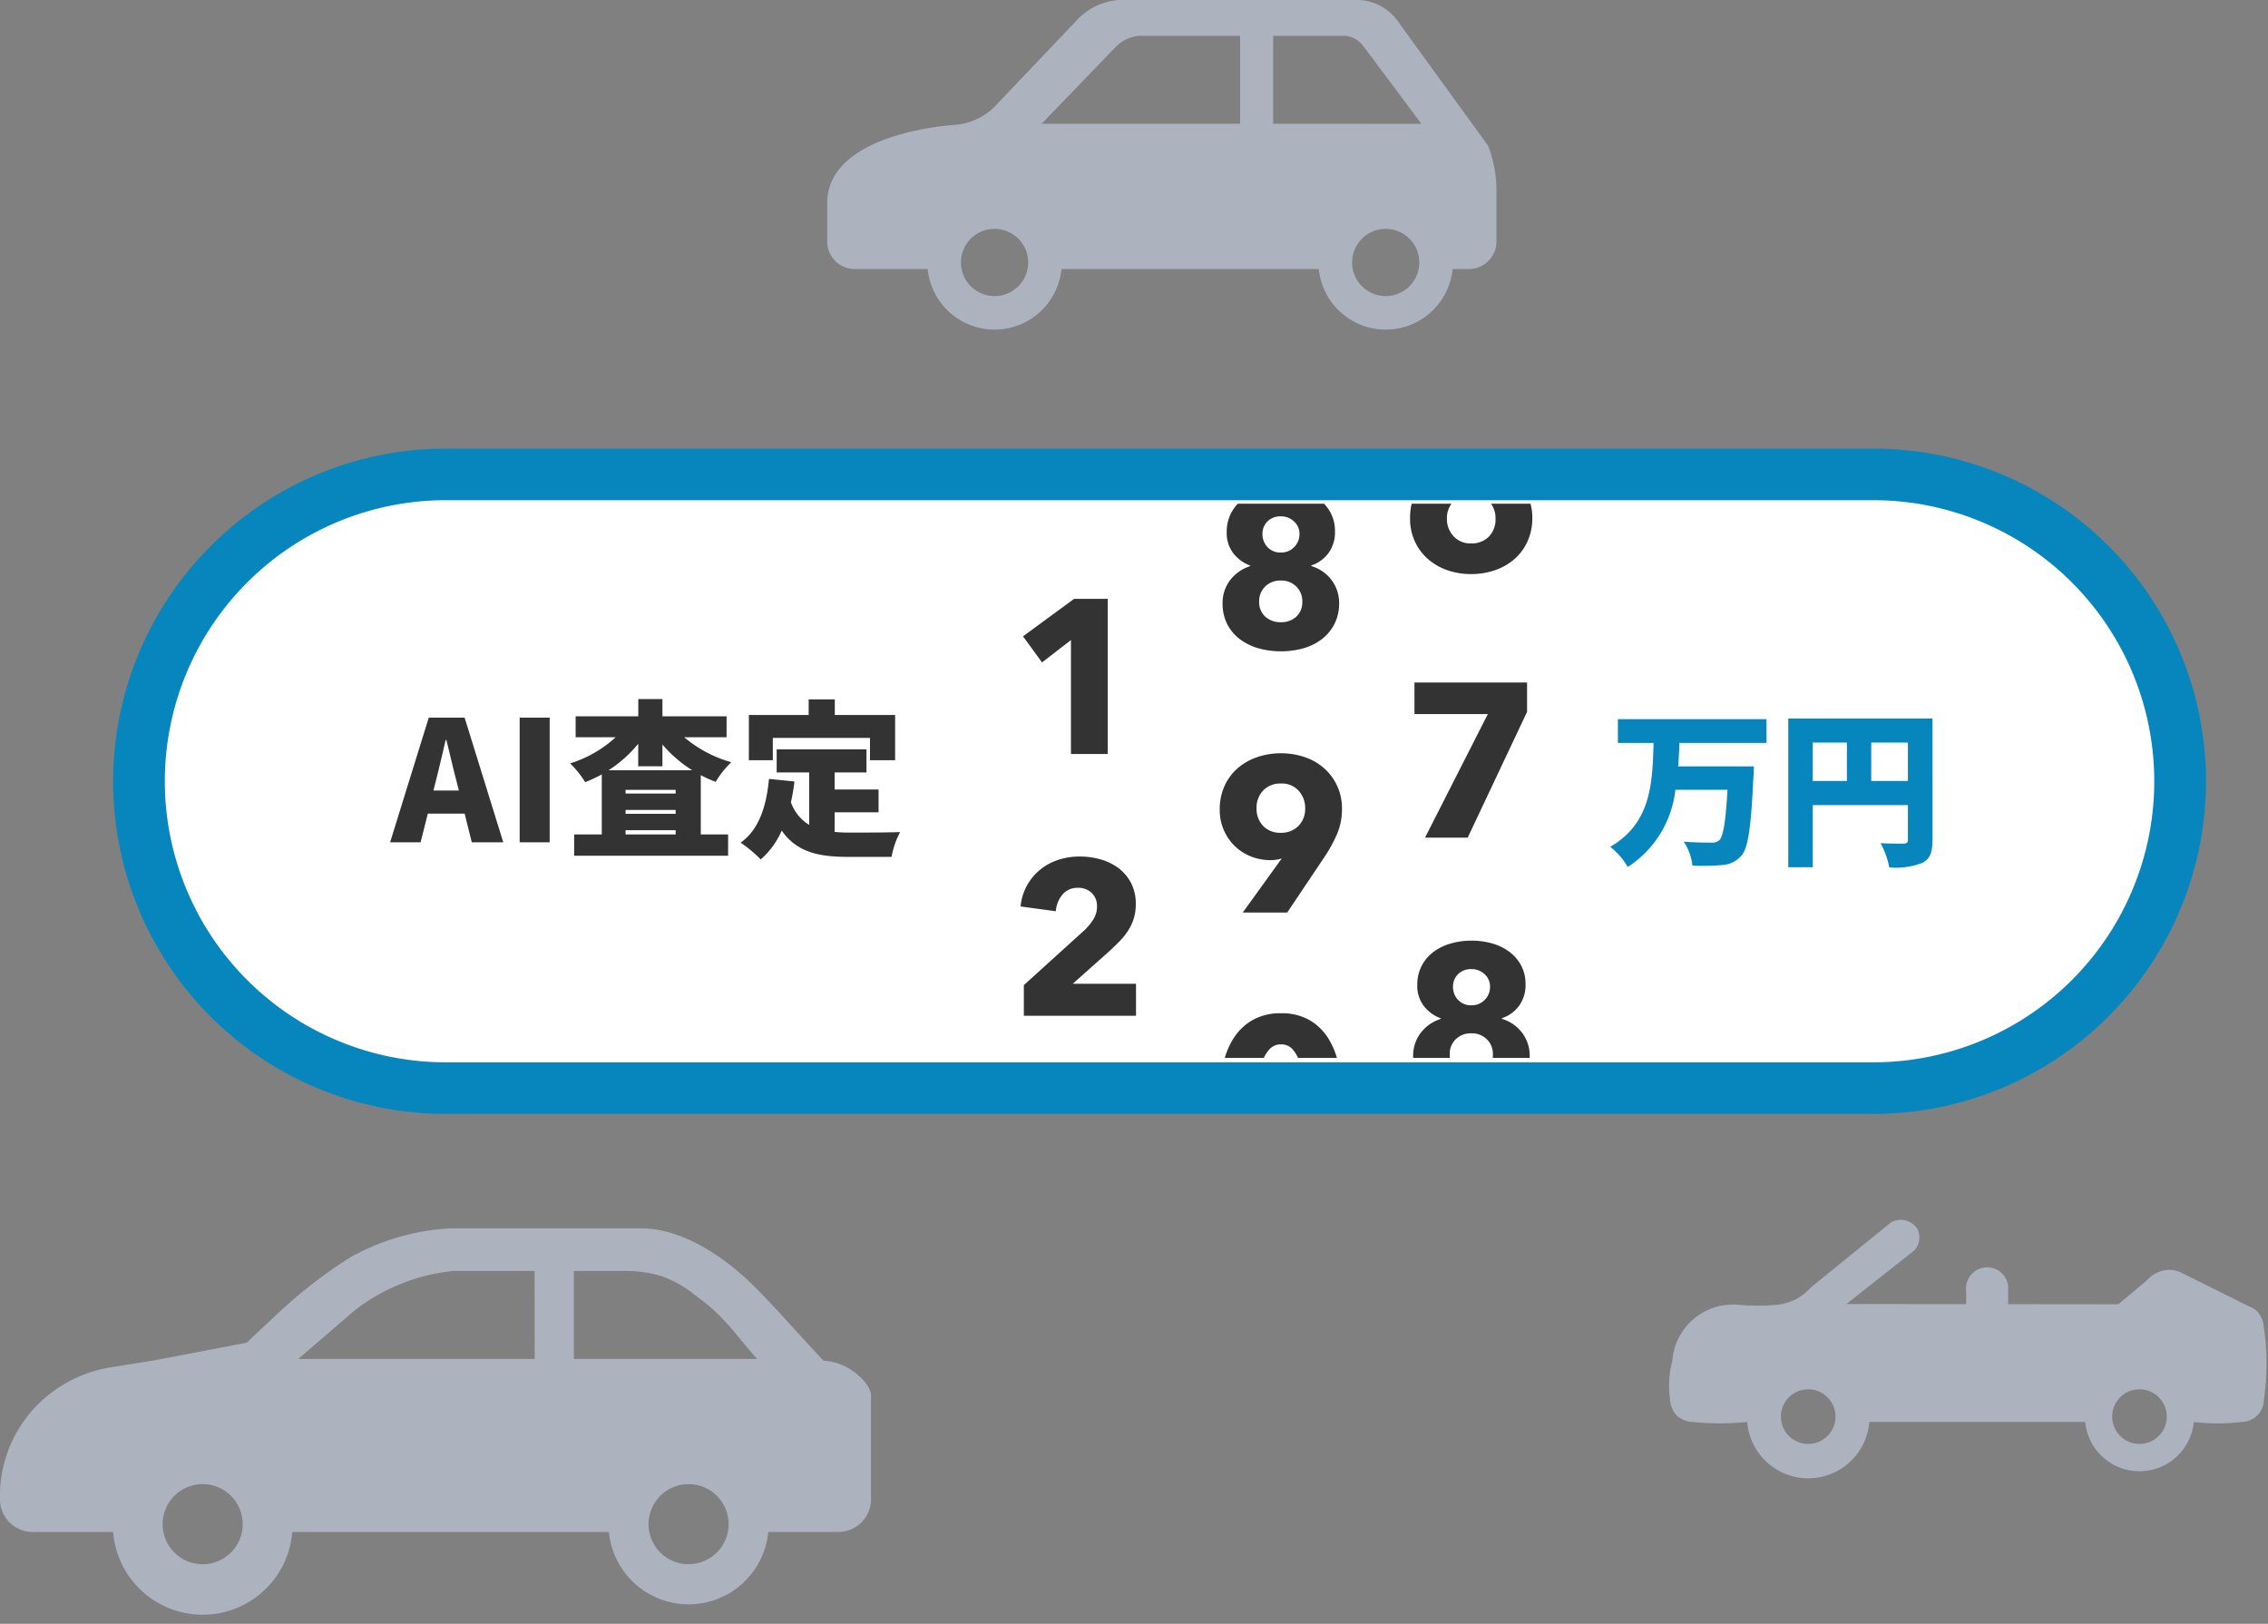
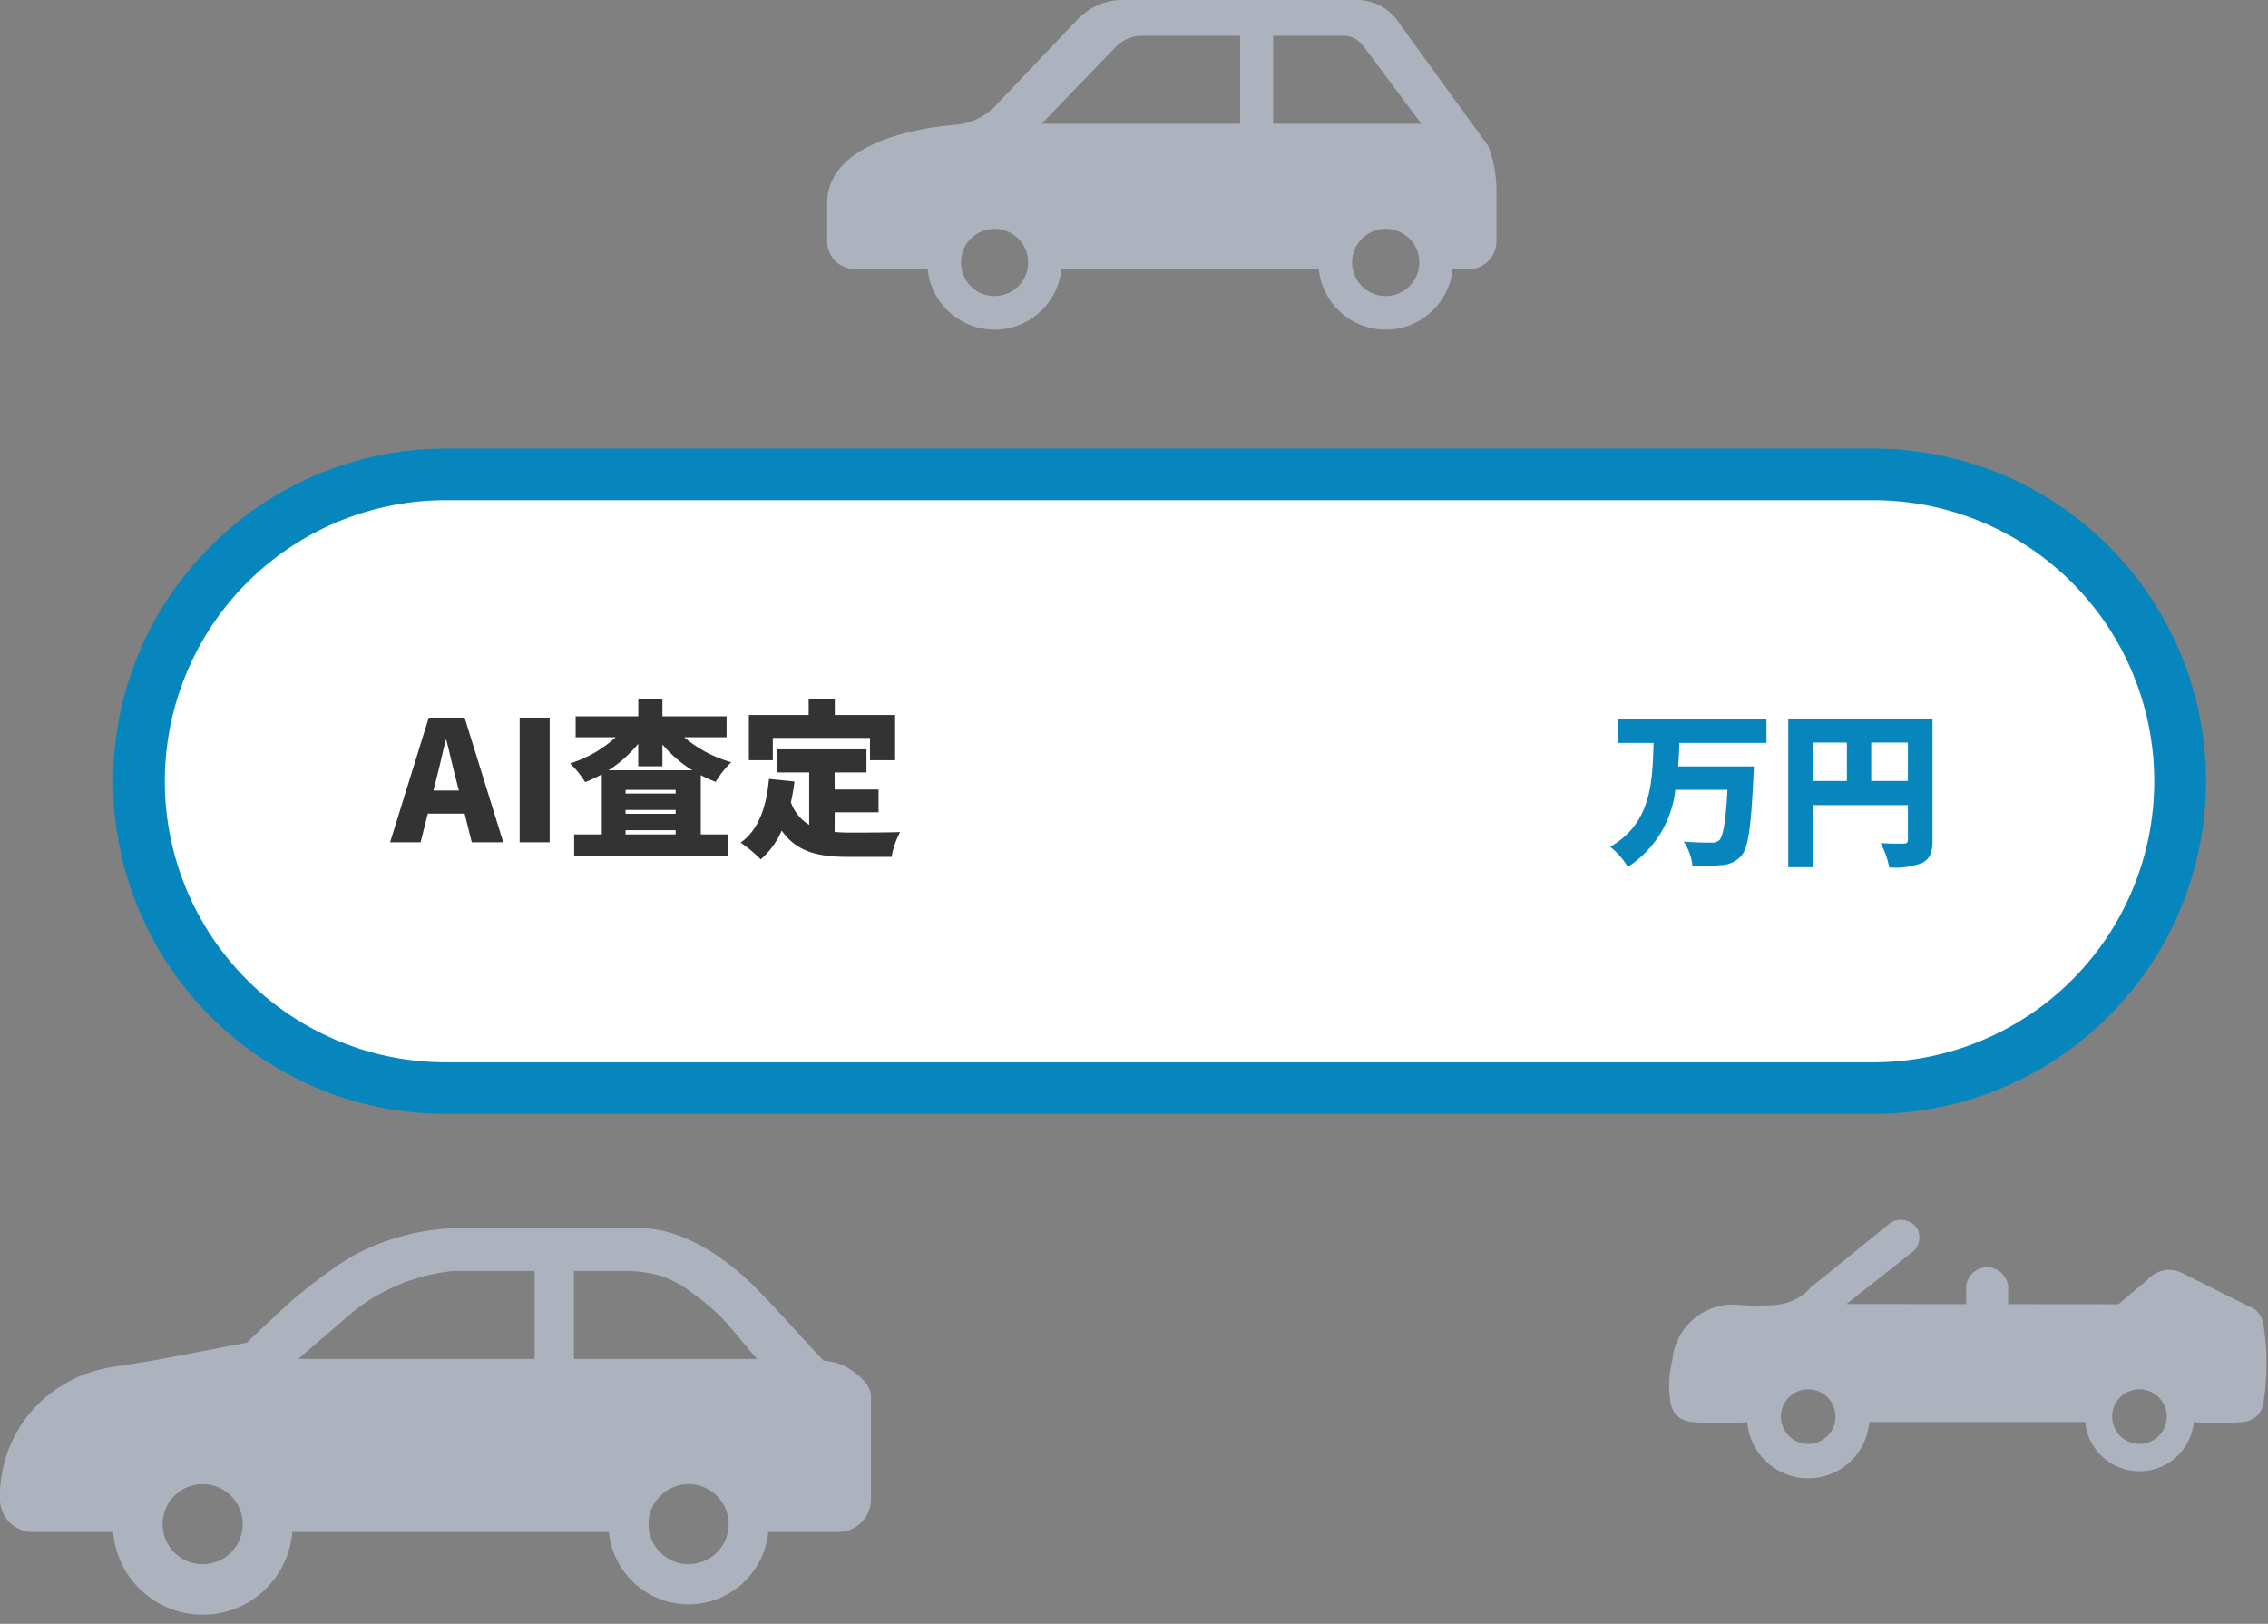
<svg xmlns="http://www.w3.org/2000/svg" width="176" height="126" viewBox="0 0 176 126">
  <rect x="0" y="0" width="176" height="126" fill="#808080" stroke="none" />
  <defs>
    <clipPath id="a">
-       <rect x="175.602" y="-58" width="40.07" height="43" fill="none" />
-     </clipPath>
+       </clipPath>
  </defs>
  <g transform="translate(-20167 9142)">
    <g transform="translate(19614.941 -11004.719)">
      <g transform="translate(616.246 1862.719)">
        <g transform="translate(0 0)">
          <path d="M371.652,268.983l-6.851-9.444a3.953,3.953,0,0,0-3.147-1.872h-18.6a4.91,4.91,0,0,0-3.431,1.686l-6.022,6.325a4.91,4.91,0,0,1-3.431,1.686c-.86.065-8.3.7-9.616,4.782a4.158,4.158,0,0,0-.194,1.081v3.186a2.135,2.135,0,0,0,2.13,2.128h5.667a5.217,5.217,0,0,0,10.383,0h19.97a5.217,5.217,0,0,0,10.383,0h1.27a2.136,2.136,0,0,0,2.13-2.128v-4.3A10.087,10.087,0,0,0,371.652,268.983Zm-38.306,11.658a2.608,2.608,0,1,1,2.609-2.609,2.607,2.607,0,0,1-2.609,2.609ZM352.4,267.27H337l5.721-5.933a2.913,2.913,0,0,1,1.817-.89H352.4v6.823ZM363.7,280.641a2.608,2.608,0,1,1,2.609-2.609,2.607,2.607,0,0,1-2.609,2.609Zm-8.736-13.371v-6.823H360.6a1.987,1.987,0,0,1,1.388.826l4.485,6Z" transform="translate(-320.355 -257.667)" fill="#adb3be" />
        </g>
      </g>
      <g transform="translate(681.582 1957.383)">
        <g transform="translate(0 0)">
          <g transform="translate(0 0)">
            <path d="M417.777,249.289a2.119,2.119,0,1,1,2.117-2.12h0A2.12,2.12,0,0,1,417.777,249.289Zm2.965-10.857,5.276-4.165a1.486,1.486,0,0,0,.226-1.665,1.527,1.527,0,0,0-2.063-.484l-6.2,5.023a4.05,4.05,0,0,1-1.254.966,4.408,4.408,0,0,1-1.531.4,17,17,0,0,1-2.69,0,4.728,4.728,0,0,0-5.275,4.314,7.76,7.76,0,0,0-.174,3.035,2.038,2.038,0,0,0,.508,1.221,1.994,1.994,0,0,0,1.221.508,21.714,21.714,0,0,0,4.256,0,4.753,4.753,0,0,0,9.475,0h16.752a4.235,4.235,0,0,0,8.43,0,15.817,15.817,0,0,0,3.707,0,1.737,1.737,0,0,0,1.728-1.729,19.193,19.193,0,0,0,0-5.619,2.02,2.02,0,0,0-.508-1.221,1.639,1.639,0,0,0-.591-.374l-5.234-2.607a2.248,2.248,0,0,0-1.178-.246,2.345,2.345,0,0,0-1.558.8l-2.22,1.863Zm22.743,10.857a2.119,2.119,0,1,1,2.117-2.12h0a2.119,2.119,0,0,1-2.119,2.119h0Z" transform="translate(-406.979 -231.91)" fill="#adb3be" />
          </g>
        </g>
        <path d="M420.628,238.2h6.342V236.6a1.638,1.638,0,1,1,3.256,0V238.2h6.8" transform="translate(-403.915 -231.106)" fill="#adb3be" />
      </g>
      <g transform="translate(552.059 1958.035)">
        <path d="M78.572,742.51c-1.743-1.838-3.393-3.763-5.174-5.565-1.983-2.008-4.658-3.985-7.479-4.554a7.832,7.832,0,0,0-1.412-.153H49.6a17.866,17.866,0,0,0-7.76,2.252,37.622,37.622,0,0,0-6.174,4.882c-.782.706-1.415,1.313-1.851,1.739q-3.607.69-7.217,1.376-1.667.267-3.332.532a10.349,10.349,0,0,0-3.872,1.459,10.06,10.06,0,0,0-4.733,8.782A2.545,2.545,0,0,0,17.2,755.8h6.243a6.972,6.972,0,0,0,13.9,0H61.915a6.212,6.212,0,0,0,12.366,0h5.438a2.547,2.547,0,0,0,2.535-2.537q0-4.014,0-8.027c0-.779-.929-1.612-1.513-2A4.3,4.3,0,0,0,78.572,742.51ZM30.391,758.3a3.108,3.108,0,1,1,3.107-3.113h0a3.109,3.109,0,0,1-3.107,3.113Zm25.764-15.926H37.806l4.344-3.741a14.9,14.9,0,0,1,7.7-3.09h6.3Zm3.042,0v-6.831h4.042a9.811,9.811,0,0,1,2.685.379,8.449,8.449,0,0,1,2.515,1.373c2.526,1.824,2.96,2.8,4.981,5.079ZM68.1,758.3a3.108,3.108,0,1,1,3.107-3.113h0a3.108,3.108,0,0,1-3.108,3.108h0Z" transform="translate(-14.663 -732.238)" fill="#adb3be" />
      </g>
      <g transform="translate(480.297 1466.924)">
        <g transform="translate(82.416 432.896)">
          <rect width="158.231" height="47.042" rx="23.521" transform="translate(0 0)" fill="#fff" />
          <path d="M21.81,0a21.81,21.81,0,0,0,0,43.62H132.572a21.81,21.81,0,0,0,0-43.62H21.81m0-4H132.572a25.8,25.8,0,0,1,18.251,44.061,25.742,25.742,0,0,1-18.251,7.56H21.81A25.8,25.8,0,0,1,3.56,3.56,25.742,25.742,0,0,1,21.81-4Z" transform="translate(2.138 1.711)" fill="#0786bd" />
        </g>
        <path d="M-.728-8.424V-10.27H-12.259v1.846H-9.49c-.091,3.042-.156,6.214-3.367,8.06A5.546,5.546,0,0,1-11.492,1.2,8.191,8.191,0,0,0-7.8-4.784h4.043c-.13,2.418-.325,3.627-.637,3.913a.835.835,0,0,1-.624.182c-.4,0-1.261,0-2.132-.078a4.261,4.261,0,0,1,.676,1.859A15.685,15.685,0,0,0-4.2,1.053,2.119,2.119,0,0,0-2.665.312c.52-.611.741-2.2.923-6.11.026-.234.039-.806.039-.806H-7.579c.039-.611.078-1.209.091-1.82ZM7.4-5.473V-8.45h2.847v2.977ZM2.86-8.45H5.512v2.977H2.86Zm9.295-1.872H.962V1.222h1.9V-3.6h7.384V-.923c0,.234-.091.312-.338.312S8.8-.6,8.125-.65A6.684,6.684,0,0,1,8.8,1.235,5.733,5.733,0,0,0,11.362.884c.6-.312.793-.819.793-1.781Z" transform="translate(209.572 461.867)" fill="#0786bd" />
        <path d="M-16.692-4.017l.208-.819c.247-.962.507-2.093.741-3.107h.052c.26.988.507,2.145.767,3.107l.208.819ZM-13.715,0h2.444l-3-9.672h-2.782l-3,9.672h2.366l.559-2.223h2.86ZM-10,0H-7.67V-9.672H-10Zm6.9-5.59a9.917,9.917,0,0,0,2.3-2.054V-5.9H1.079v-1.69a10.07,10.07,0,0,0,2.314,2ZM-1.781-.611V-.936H2.106v.325Zm0-1.9H2.106v.3H-1.781ZM2.106-3.783H-1.781v-.286H2.106ZM6.058-8.151V-9.776H1.079v-1.339H-.793v1.339H-5.655v1.625h3.107A9.313,9.313,0,0,1-6.084-6.123a7.771,7.771,0,0,1,1.17,1.456,11.563,11.563,0,0,0,1.287-.6V-.611H-5.772V1.04H6.175V-.611H4.056v-4.6a9.244,9.244,0,0,0,1.157.52A7.241,7.241,0,0,1,6.422-6.214,9.737,9.737,0,0,1,2.769-8.151ZM9.646-8.1h7.54V-6.37h1.95V-9.88h-4.68v-1.209H12.428V-9.88H7.787v3.51H9.646Zm4.8,5.772h3.406V-4.095H14.443V-5.421h2.47V-7.215H9.945v1.794h2.522v4.069A3.336,3.336,0,0,1,11.05-3.107a14.868,14.868,0,0,0,.273-1.612l-1.976-.2C9.152-2.743,8.541-.962,7.15.026a11.176,11.176,0,0,1,1.56,1.3A6.215,6.215,0,0,0,10.335-.91C11.5.767,13.208,1.131,15.47,1.131h3.393a6.475,6.475,0,0,1,.663-1.924c-1.014.039-3.133.039-3.952.039a10.646,10.646,0,0,1-1.131-.052Z" transform="translate(122.088 461.154)" fill="#333" />
        <g transform="translate(-25 492.879)" clip-path="url(#a)" style="mix-blend-mode:multiply;isolation:isolate">
          <g transform="translate(-163.777 -537.405)">
            <g transform="translate(339.326 461.09)">
              <path d="M-.68,0V-8.84L-2.924-7.106-4.4-9.129l3.961-2.907H2.176V0Z" transform="translate(5 37.737)" fill="#333" />
-               <path d="M4.709-6.052a11.259,11.259,0,0,1-.255,2.431A6.21,6.21,0,0,1,3.638-1.59,4.224,4.224,0,0,1,2.184-.2,4.247,4.247,0,0,1,.017.323,4.3,4.3,0,0,1-2.159-.2,4.275,4.275,0,0,1-3.63-1.59a6.1,6.1,0,0,1-.824-2.031,11.259,11.259,0,0,1-.255-2.431,11.142,11.142,0,0,1,.255-2.422,5.912,5.912,0,0,1,.824-2.006,4.255,4.255,0,0,1,1.47-1.369,4.352,4.352,0,0,1,2.176-.51,4.3,4.3,0,0,1,2.168.51,4.2,4.2,0,0,1,1.453,1.369,6.019,6.019,0,0,1,.816,2.006A11.142,11.142,0,0,1,4.709-6.052Zm-2.924,0q0-.561-.068-1.241a6.189,6.189,0,0,0-.255-1.266,2.748,2.748,0,0,0-.536-.986,1.15,1.15,0,0,0-.91-.4,1.175,1.175,0,0,0-.918.4,2.775,2.775,0,0,0-.553.986,5.83,5.83,0,0,0-.263,1.266q-.068.68-.068,1.241,0,.578.068,1.266A5.838,5.838,0,0,0-1.454-3.51,2.775,2.775,0,0,0-.9-2.524a1.175,1.175,0,0,0,.918.4,1.15,1.15,0,0,0,.91-.4,2.748,2.748,0,0,0,.536-.986,6.2,6.2,0,0,0,.255-1.275Q1.785-5.474,1.785-6.052Z" transform="translate(5 17)" fill="#333" />
-               <path d="M-4.335,0V-2.38L.357-6.63A4.451,4.451,0,0,0,1.071-7.5a1.844,1.844,0,0,0,.272-.986A1.4,1.4,0,0,0,.935-9.529a1.488,1.488,0,0,0-1.088-.4,1.493,1.493,0,0,0-1.165.5,2.264,2.264,0,0,0-.536,1.317L-4.59-8.483a4.272,4.272,0,0,1,.5-1.632A4.215,4.215,0,0,1-3.077-11.33a4.37,4.37,0,0,1,1.4-.765A5.261,5.261,0,0,1,0-12.359a5.91,5.91,0,0,1,1.615.221,4.205,4.205,0,0,1,1.394.68A3.394,3.394,0,0,1,3.986-10.3,3.466,3.466,0,0,1,4.352-8.67a3.727,3.727,0,0,1-.17,1.164,3.87,3.87,0,0,1-.468.961,5.534,5.534,0,0,1-.68.825q-.383.382-.791.757L-.544-2.482H4.369V0Z" transform="translate(5 58.052)" fill="#333" />
              <path d="M4.42-3.5a3.477,3.477,0,0,1-.4,1.709A3.593,3.593,0,0,1,2.975-.6a4.6,4.6,0,0,1-1.453.7A5.973,5.973,0,0,1-.119.323,6.74,6.74,0,0,1-1.709.136,5.013,5.013,0,0,1-3.12-.433a4.092,4.092,0,0,1-1.114-.986,4.1,4.1,0,0,1-.714-1.453l2.652-.7a2.138,2.138,0,0,0,.7,1.046,1.994,1.994,0,0,0,1.343.45,2.371,2.371,0,0,0,.621-.085,1.705,1.705,0,0,0,.561-.263,1.425,1.425,0,0,0,.408-.468A1.446,1.446,0,0,0,1.5-3.6a1.31,1.31,0,0,0-.213-.765,1.5,1.5,0,0,0-.561-.484,2.755,2.755,0,0,0-.79-.255,5.174,5.174,0,0,0-.884-.076h-.765V-7.276h.833A4.974,4.974,0,0,0-.1-7.335a2.082,2.082,0,0,0,.672-.221,1.3,1.3,0,0,0,.476-.433A1.282,1.282,0,0,0,1.224-8.7,1.151,1.151,0,0,0,.765-9.69a1.724,1.724,0,0,0-1.054-.34,1.635,1.635,0,0,0-1.063.366,1.688,1.688,0,0,0-.586.977L-4.59-9.3a3.93,3.93,0,0,1,.663-1.335,4.078,4.078,0,0,1,1.046-.952,4.826,4.826,0,0,1,1.317-.578,5.511,5.511,0,0,1,1.462-.2,5.948,5.948,0,0,1,1.556.2,4.17,4.17,0,0,1,1.352.629,3.319,3.319,0,0,1,.96,1.063,2.974,2.974,0,0,1,.365,1.5,2.566,2.566,0,0,1-.569,1.692,2.775,2.775,0,0,1-1.454.926v.051a3.1,3.1,0,0,1,.935.383,3.02,3.02,0,0,1,.731.629,2.8,2.8,0,0,1,.476.816A2.7,2.7,0,0,1,4.42-3.5Z" transform="translate(5 77.943)" fill="#333" />
            </g>
            <g transform="translate(354.935 473.537)">
              <path d="M4.743-8.058a4.906,4.906,0,0,1-.374,1.947A11.273,11.273,0,0,1,3.4-4.335L.493,0H-2.958L.034-4.148.068-4.2a2.134,2.134,0,0,1-.417.1,2.964,2.964,0,0,1-.433.034A4.1,4.1,0,0,1-2.3-4.343a3.839,3.839,0,0,1-1.258-.8A3.882,3.882,0,0,1-4.42-6.384,3.893,3.893,0,0,1-4.743-7.99a4.357,4.357,0,0,1,.374-1.836A4.01,4.01,0,0,1-3.349-11.2a4.514,4.514,0,0,1,1.513-.859A5.618,5.618,0,0,1,0-12.359a5.671,5.671,0,0,1,1.853.3,4.42,4.42,0,0,1,1.5.859,4.107,4.107,0,0,1,1.011,1.36A4.16,4.16,0,0,1,4.743-8.058ZM1.887-8.092a1.978,1.978,0,0,0-.5-1.351,1.73,1.73,0,0,0-1.369-.569,1.84,1.84,0,0,0-1.385.535,1.931,1.931,0,0,0-.519,1.4,1.881,1.881,0,0,0,.51,1.351,1.79,1.79,0,0,0,1.36.536A1.862,1.862,0,0,0,1.36-6.715,1.862,1.862,0,0,0,1.887-8.092Z" transform="translate(5 37.594)" fill="#333" />
              <path d="M4.522-3.434a3.49,3.49,0,0,1-.374,1.657A3.5,3.5,0,0,1,3.153-.6a4.283,4.283,0,0,1-1.445.7A6.341,6.341,0,0,1,0,.323,6.313,6.313,0,0,1-1.717.094,4.387,4.387,0,0,1-3.154-.6,3.417,3.417,0,0,1-4.148-1.76a3.49,3.49,0,0,1-.374-1.658,2.938,2.938,0,0,1,.17-1.012,2.851,2.851,0,0,1,.467-.833A3.16,3.16,0,0,1-3.2-5.891a3.132,3.132,0,0,1,.833-.4v-.034a2.977,2.977,0,0,1-1.309-.943A2.559,2.559,0,0,1-4.2-8.925a3.128,3.128,0,0,1,.34-1.479,3.188,3.188,0,0,1,.918-1.08A4.12,4.12,0,0,1-1.6-12.138,5.729,5.729,0,0,1,0-12.359a5.851,5.851,0,0,1,1.589.212,4.1,4.1,0,0,1,1.334.638,3.217,3.217,0,0,1,.926,1.063A3.016,3.016,0,0,1,4.2-8.976a2.725,2.725,0,0,1-.51,1.683,2.677,2.677,0,0,1-1.326.952v.051a3.074,3.074,0,0,1,.85.4,2.994,2.994,0,0,1,.68.629,2.966,2.966,0,0,1,.459.833A2.887,2.887,0,0,1,4.522-3.434ZM1.445-8.772a1.282,1.282,0,0,0-.425-.986A1.454,1.454,0,0,0,0-10.149a1.4,1.4,0,0,0-1.037.391,1.337,1.337,0,0,0-.391.986,1.45,1.45,0,0,0,.383,1A1.336,1.336,0,0,0,0-7.344a1.376,1.376,0,0,0,1.037-.425A1.4,1.4,0,0,0,1.445-8.772Zm.221,5.236A1.581,1.581,0,0,0,1.2-4.7,1.623,1.623,0,0,0,0-5.168a1.661,1.661,0,0,0-1.215.459,1.573,1.573,0,0,0-.468,1.173,1.511,1.511,0,0,0,.468,1.164A1.717,1.717,0,0,0,0-1.938a1.686,1.686,0,0,0,1.207-.434A1.526,1.526,0,0,0,1.666-3.536Z" transform="translate(5 17)" fill="#333" />
              <path d="M4.709-6.052a11.259,11.259,0,0,1-.255,2.431A6.21,6.21,0,0,1,3.638-1.59,4.224,4.224,0,0,1,2.184-.2,4.247,4.247,0,0,1,.017.323,4.3,4.3,0,0,1-2.159-.2,4.275,4.275,0,0,1-3.63-1.59a6.1,6.1,0,0,1-.824-2.031,11.259,11.259,0,0,1-.255-2.431,11.142,11.142,0,0,1,.255-2.422,5.912,5.912,0,0,1,.824-2.006,4.255,4.255,0,0,1,1.47-1.369,4.352,4.352,0,0,1,2.176-.51,4.3,4.3,0,0,1,2.168.51,4.2,4.2,0,0,1,1.453,1.369,6.019,6.019,0,0,1,.816,2.006A11.142,11.142,0,0,1,4.709-6.052Zm-2.924,0q0-.561-.068-1.241a6.189,6.189,0,0,0-.255-1.266,2.748,2.748,0,0,0-.536-.986,1.15,1.15,0,0,0-.91-.4,1.175,1.175,0,0,0-.918.4,2.775,2.775,0,0,0-.553.986,5.83,5.83,0,0,0-.263,1.266q-.068.68-.068,1.241,0,.578.068,1.266A5.838,5.838,0,0,0-1.454-3.51,2.775,2.775,0,0,0-.9-2.524a1.175,1.175,0,0,0,.918.4,1.15,1.15,0,0,0,.91-.4,2.748,2.748,0,0,0,.536-.986,6.2,6.2,0,0,0,.255-1.275Q1.785-5.474,1.785-6.052Z" transform="translate(5 57.768)" fill="#333" />
            </g>
            <g transform="translate(369.723 467.543)">
              <path d="M-.289,0H-3.6L1.275-9.588H-4.42v-2.448H4.318v2.278Z" transform="translate(5 37.775)" fill="#333" />
              <path d="M4.726-4.046A4.357,4.357,0,0,1,4.352-2.21,4.01,4.01,0,0,1,3.332-.833,4.514,4.514,0,0,1,1.819.025a5.618,5.618,0,0,1-1.836.3,5.6,5.6,0,0,1-1.845-.3,4.53,4.53,0,0,1-1.5-.859,4.054,4.054,0,0,1-1.02-1.36A4.16,4.16,0,0,1-4.76-3.978a4.906,4.906,0,0,1,.374-1.947A11.273,11.273,0,0,1-3.417-7.7L-.51-12.036H2.941L-.017-7.922l-.051.085a1.785,1.785,0,0,1,.408-.1,3.139,3.139,0,0,1,.442-.034,4.121,4.121,0,0,1,1.5.281,3.725,3.725,0,0,1,1.258.8A3.95,3.95,0,0,1,4.4-5.653,3.893,3.893,0,0,1,4.726-4.046ZM1.87-3.978a1.881,1.881,0,0,0-.51-1.351A1.79,1.79,0,0,0,0-5.865a1.862,1.862,0,0,0-1.377.527A1.862,1.862,0,0,0-1.9-3.961a1.928,1.928,0,0,0,.51,1.343,1.769,1.769,0,0,0,1.377.561,1.834,1.834,0,0,0,1.369-.527A1.9,1.9,0,0,0,1.87-3.978Z" transform="translate(5 17)" fill="#333" />
              <path d="M4.522-3.434a3.49,3.49,0,0,1-.374,1.657A3.5,3.5,0,0,1,3.153-.6a4.283,4.283,0,0,1-1.445.7A6.341,6.341,0,0,1,0,.323,6.313,6.313,0,0,1-1.717.094,4.387,4.387,0,0,1-3.154-.6,3.417,3.417,0,0,1-4.148-1.76a3.49,3.49,0,0,1-.374-1.658,2.938,2.938,0,0,1,.17-1.012,2.851,2.851,0,0,1,.467-.833A3.16,3.16,0,0,1-3.2-5.891a3.132,3.132,0,0,1,.833-.4v-.034a2.977,2.977,0,0,1-1.309-.943A2.559,2.559,0,0,1-4.2-8.925a3.128,3.128,0,0,1,.34-1.479,3.188,3.188,0,0,1,.918-1.08A4.12,4.12,0,0,1-1.6-12.138,5.729,5.729,0,0,1,0-12.359a5.851,5.851,0,0,1,1.589.212,4.1,4.1,0,0,1,1.334.638,3.217,3.217,0,0,1,.926,1.063A3.016,3.016,0,0,1,4.2-8.976a2.725,2.725,0,0,1-.51,1.683,2.677,2.677,0,0,1-1.326.952v.051a3.074,3.074,0,0,1,.85.4,2.994,2.994,0,0,1,.68.629,2.966,2.966,0,0,1,.459.833A2.887,2.887,0,0,1,4.522-3.434ZM1.445-8.772a1.282,1.282,0,0,0-.425-.986A1.454,1.454,0,0,0,0-10.149a1.4,1.4,0,0,0-1.037.391,1.337,1.337,0,0,0-.391.986,1.45,1.45,0,0,0,.383,1A1.336,1.336,0,0,0,0-7.344a1.376,1.376,0,0,0,1.037-.425A1.4,1.4,0,0,0,1.445-8.772Zm.221,5.236A1.581,1.581,0,0,0,1.2-4.7,1.623,1.623,0,0,0,0-5.168a1.661,1.661,0,0,0-1.215.459,1.573,1.573,0,0,0-.468,1.173,1.511,1.511,0,0,0,.468,1.164A1.717,1.717,0,0,0,0-1.938a1.686,1.686,0,0,0,1.207-.434A1.526,1.526,0,0,0,1.666-3.536Z" transform="translate(5 58.127)" fill="#333" />
            </g>
          </g>
        </g>
      </g>
    </g>
    <rect width="176" height="126" transform="translate(20167 -9142)" fill="none" />
  </g>
</svg>